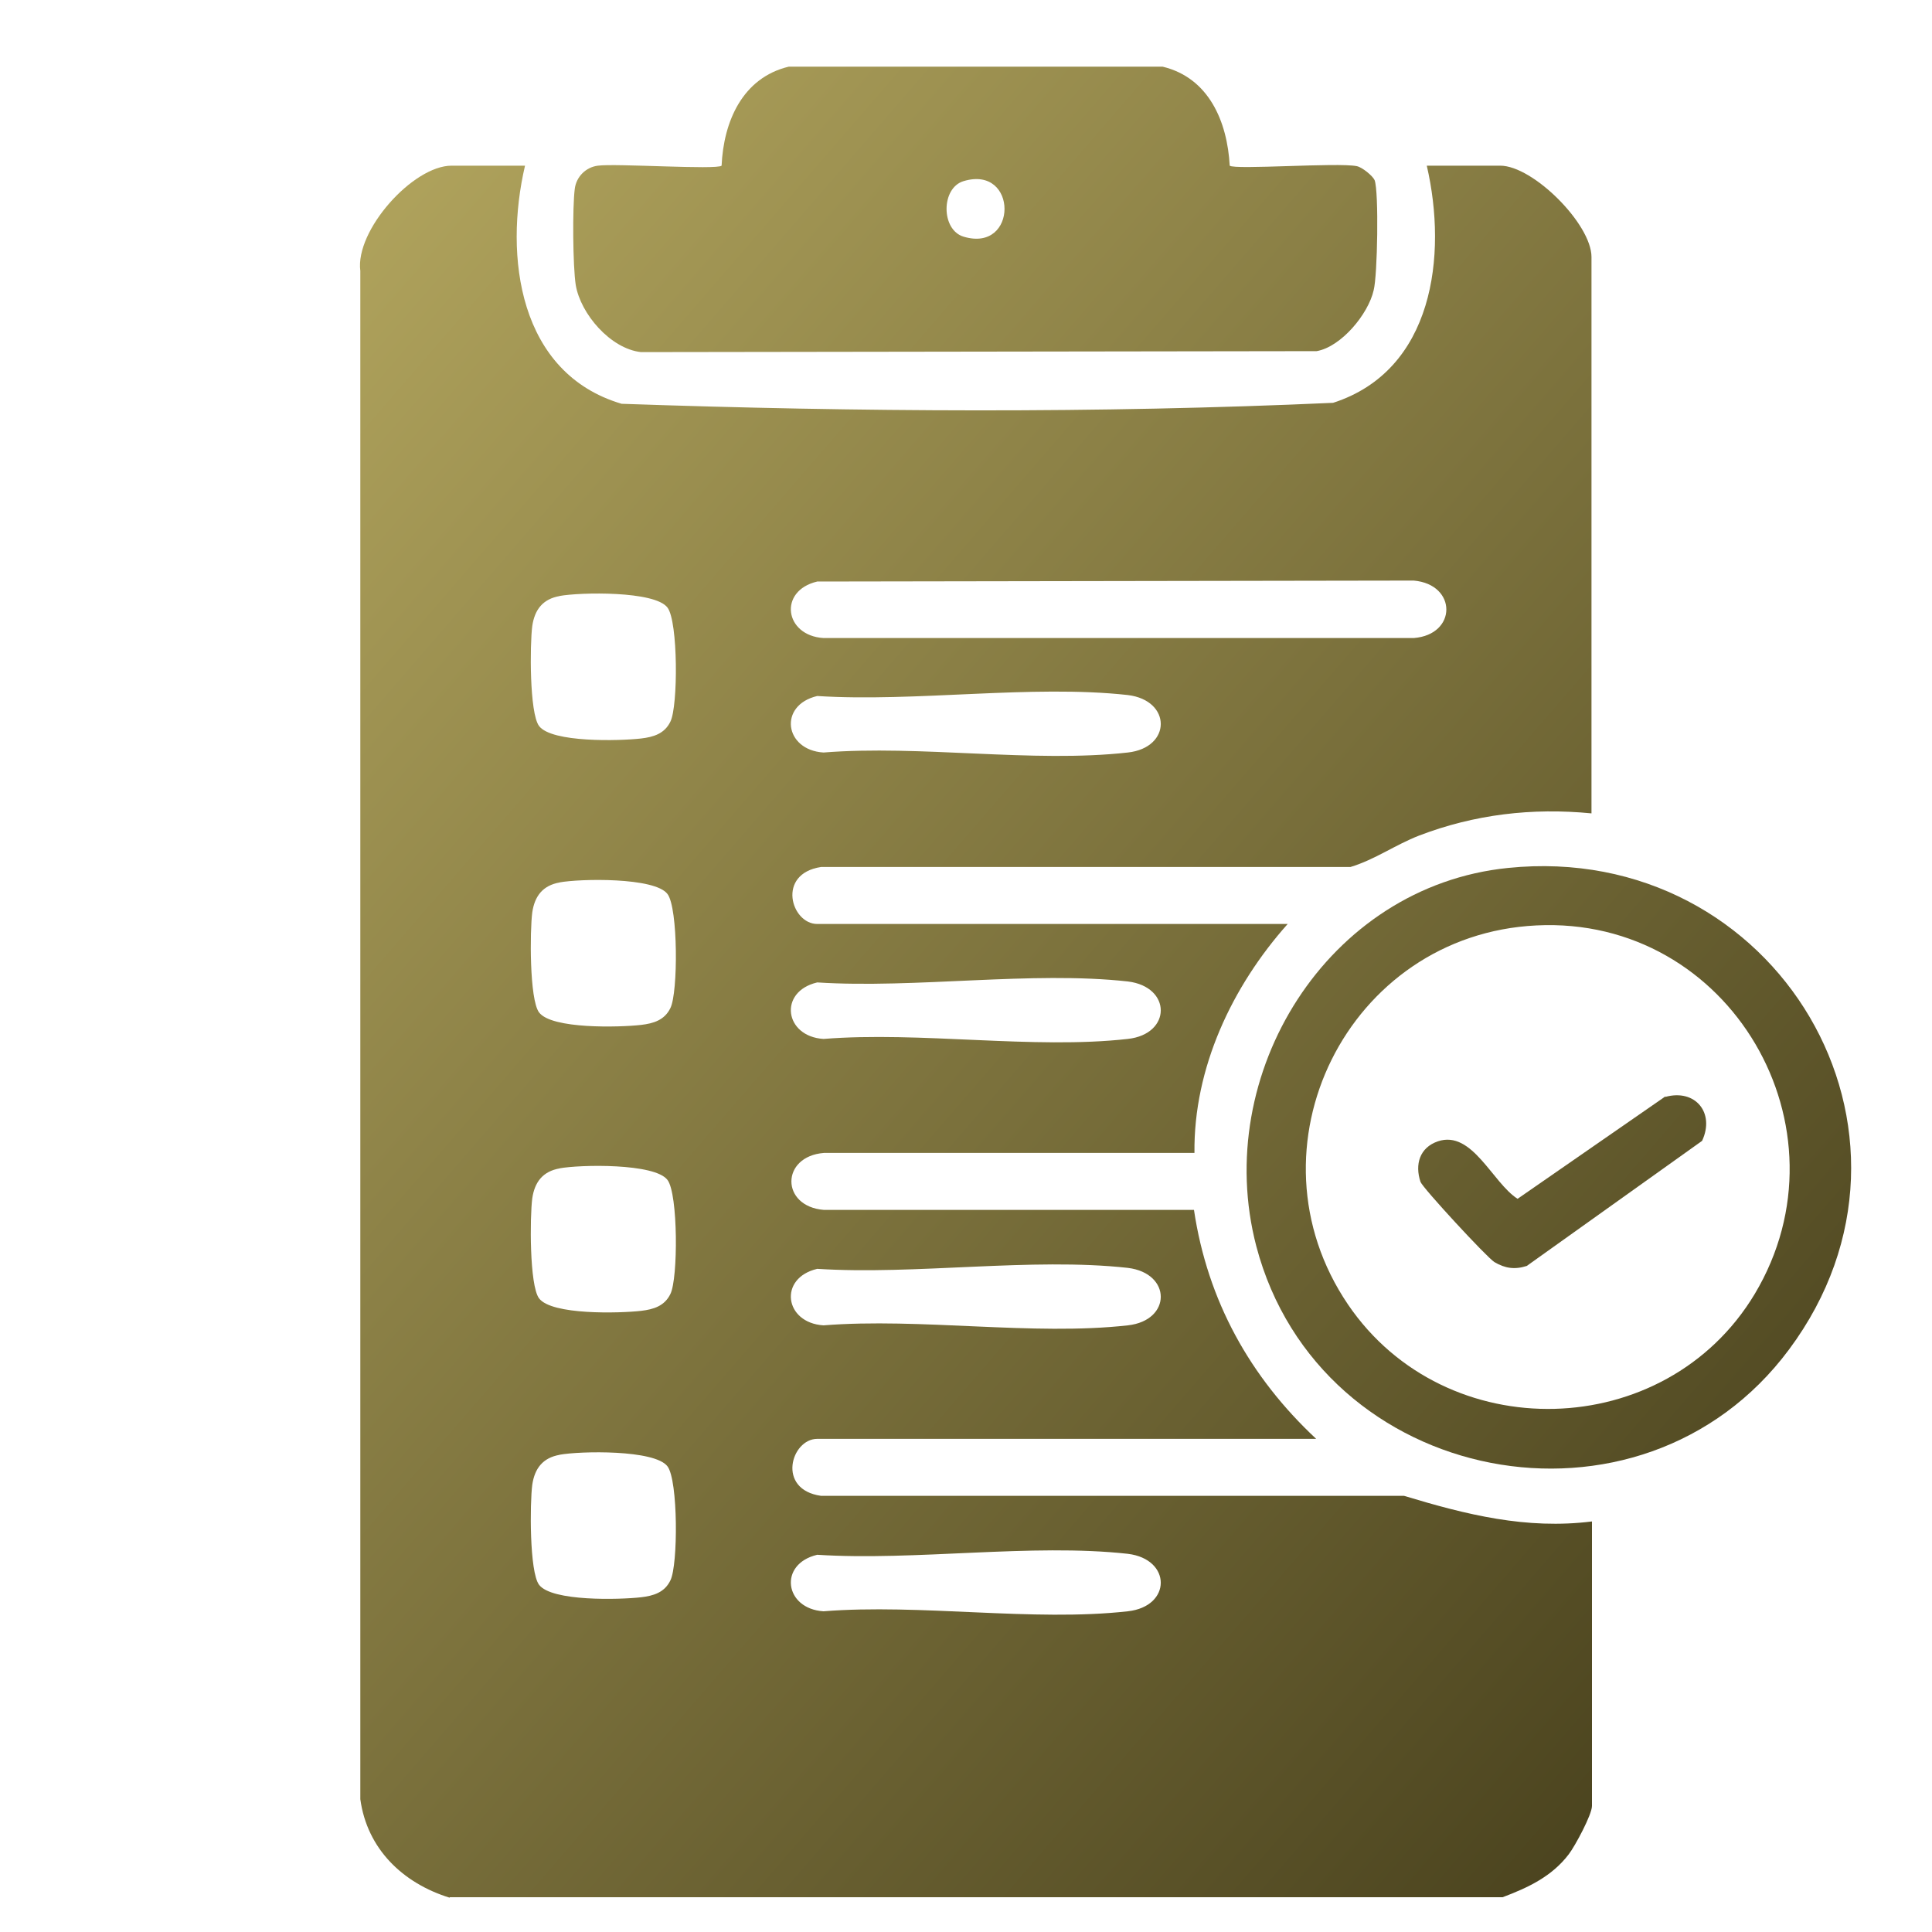
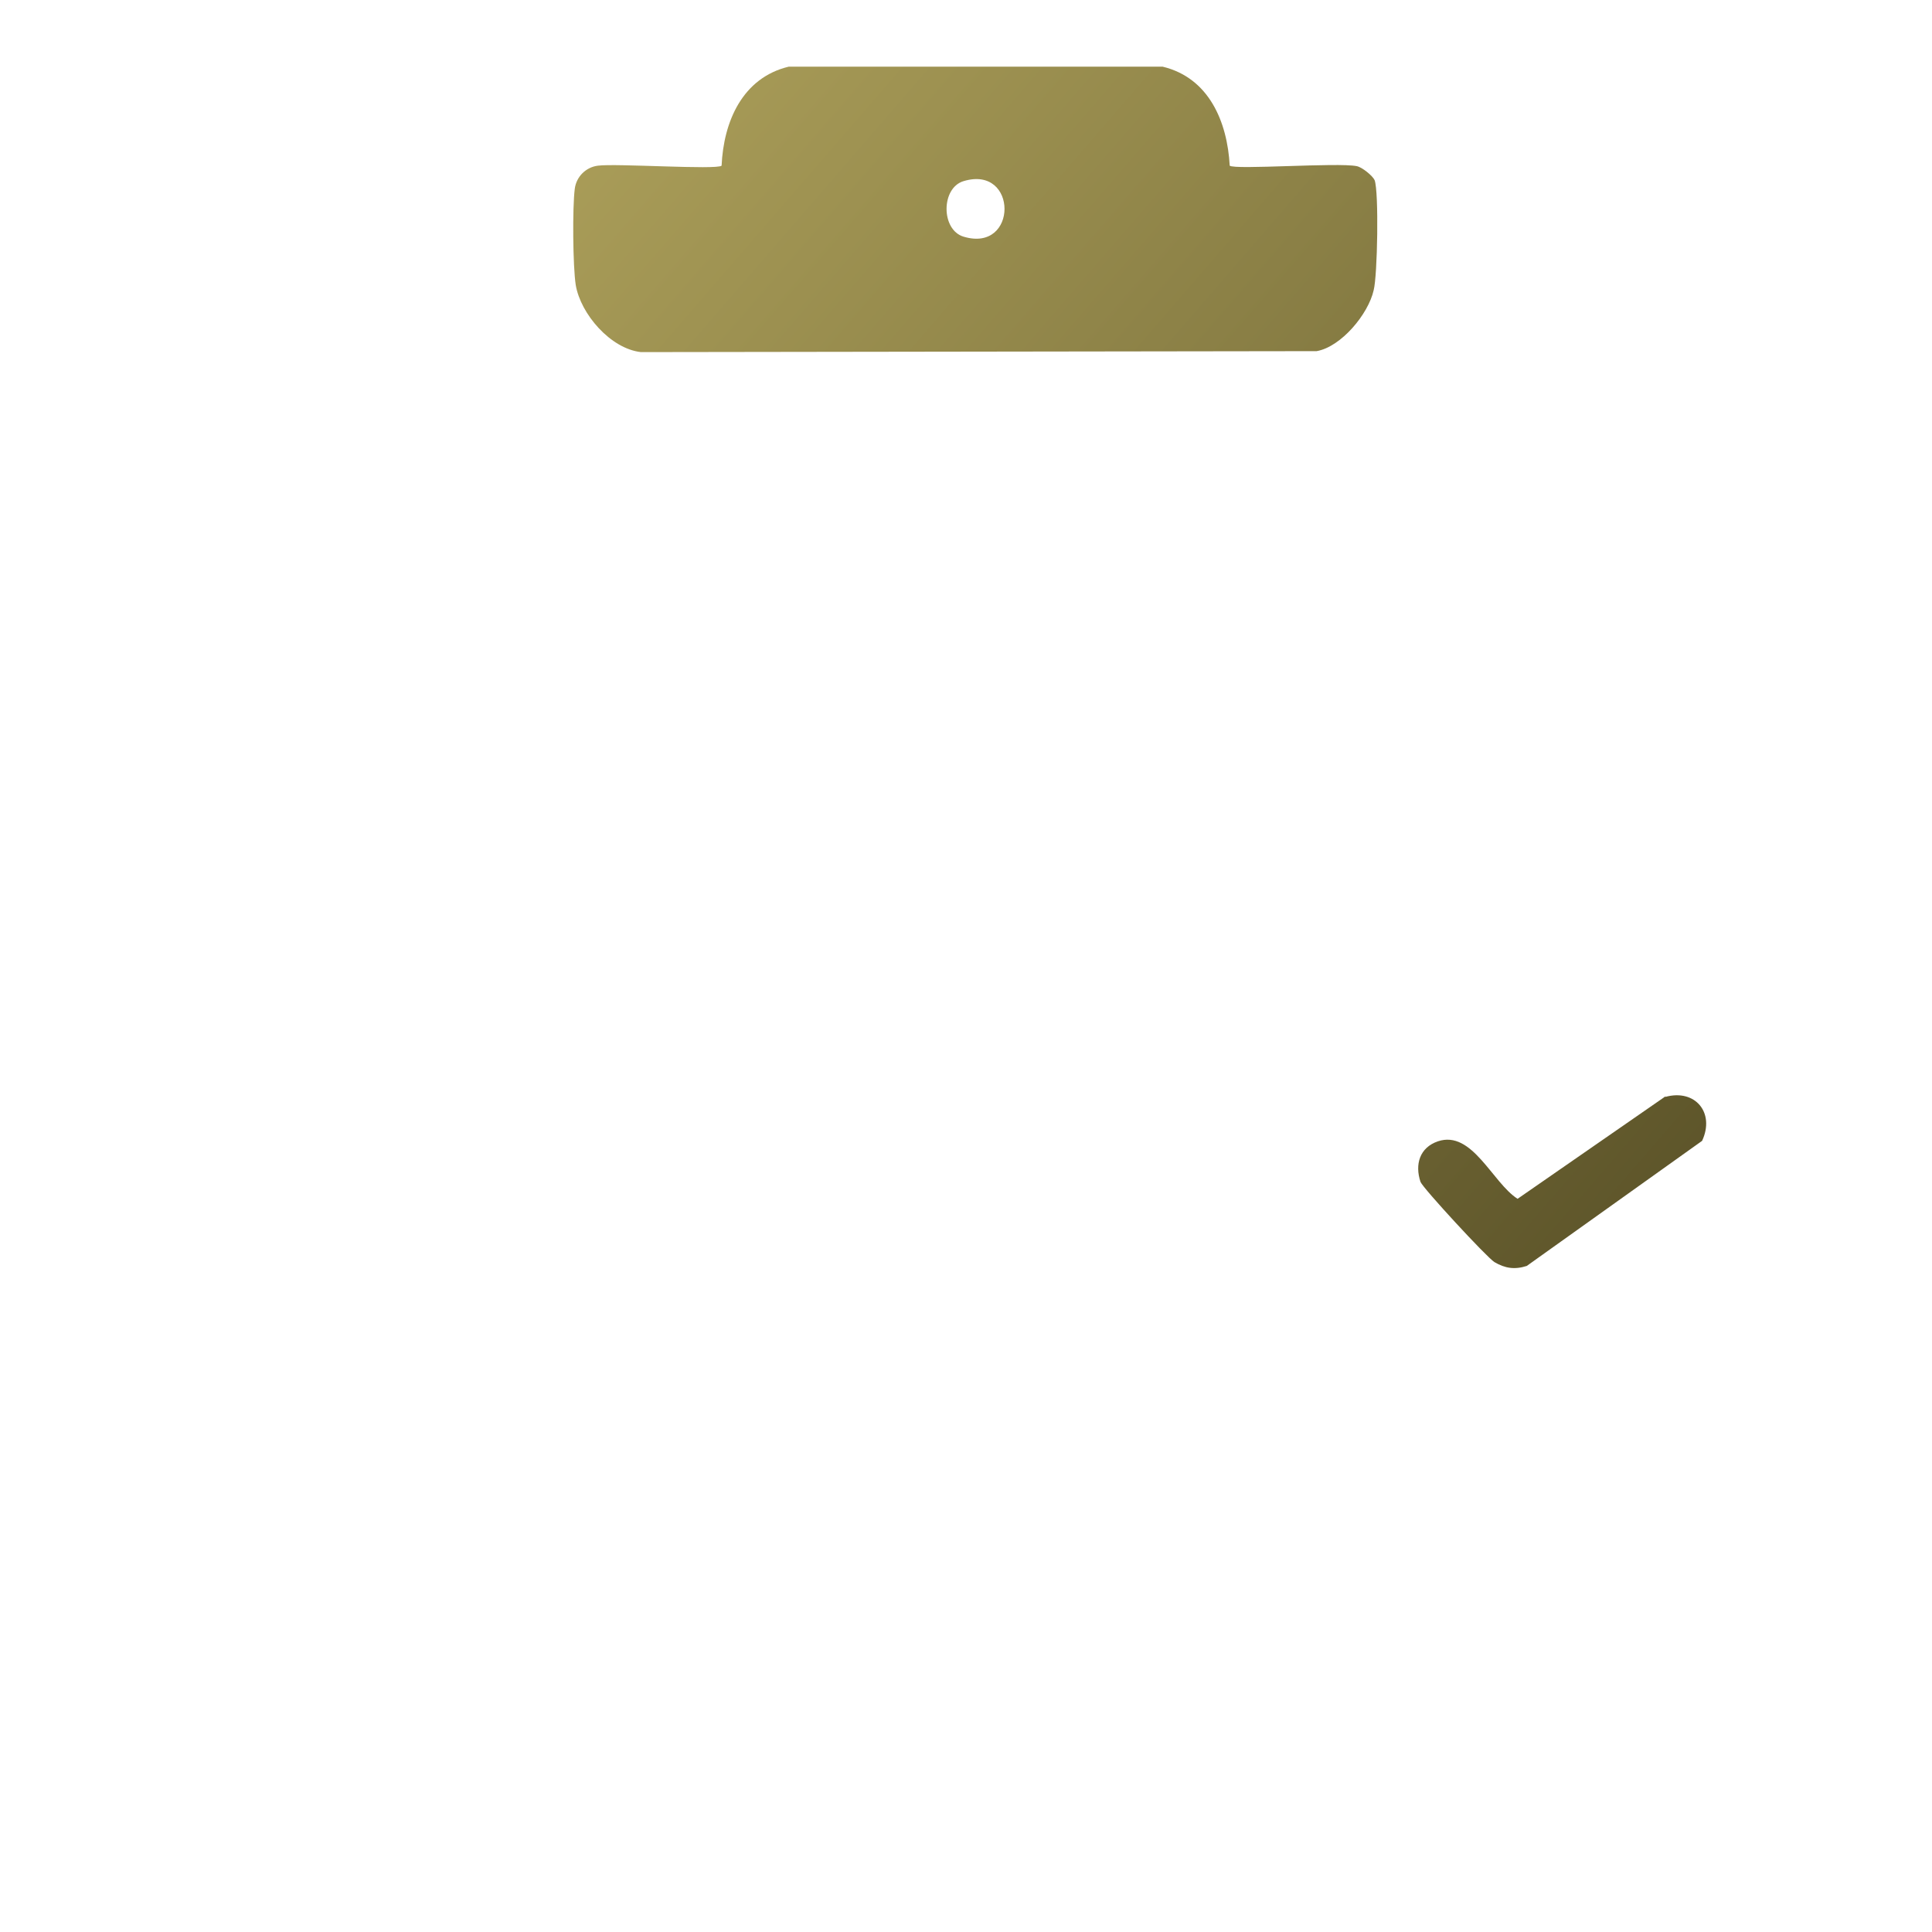
<svg xmlns="http://www.w3.org/2000/svg" xmlns:xlink="http://www.w3.org/1999/xlink" id="Layer_1" data-name="Layer 1" viewBox="0 0 40 40">
  <defs>
    <style>
      .cls-1 {
        fill: url(#linear-gradient-2);
      }

      .cls-2 {
        fill: url(#linear-gradient-4);
      }

      .cls-3 {
        fill: url(#linear-gradient-3);
      }

      .cls-4 {
        fill: url(#linear-gradient);
      }
    </style>
    <linearGradient id="linear-gradient" x1="3.95" y1="7.31" x2="37.87" y2="36.65" gradientUnits="userSpaceOnUse">
      <stop offset="0" stop-color="#b1a45d" />
      <stop offset="1" stop-color="#453e1b" />
    </linearGradient>
    <linearGradient id="linear-gradient-2" x1="12.03" y1="-2.02" x2="45.94" y2="27.33" xlink:href="#linear-gradient" />
    <linearGradient id="linear-gradient-3" x1="7.63" y1="3.06" x2="41.54" y2="32.4" xlink:href="#linear-gradient" />
    <linearGradient id="linear-gradient-4" x1="7.91" y1="2.73" x2="41.82" y2="32.08" xlink:href="#linear-gradient" />
  </defs>
-   <path class="cls-4" d="M9.31,39.29c-.97-.3-1.71-1.01-1.85-2.04V5.61c-.11-.84,1.09-2.18,1.89-2.18h1.52c-.44,1.88-.13,4.3,2,4.93,4.89.17,9.85.2,14.73-.02,2.08-.67,2.37-3.05,1.94-4.91h1.52c.68,0,1.89,1.21,1.89,1.89v11.52c-1.23-.12-2.42.02-3.57.46-.49.19-.92.5-1.42.65h-10.96c-.93.14-.62,1.18-.08,1.18h9.74c-1.15,1.29-1.95,2.98-1.93,4.74h-7.67c-.9.07-.9,1.11,0,1.18h7.66c.28,1.88,1.16,3.46,2.53,4.74h-10.33c-.54,0-.85,1.05.08,1.18h12.07c1.29.39,2.53.7,3.89.53v5.89c0,.18-.35.83-.48,1-.35.46-.84.69-1.37.89H9.31ZM16.92,12.04c-.81.19-.68,1.12.13,1.17h12.22c.9-.07.9-1.11,0-1.19l-12.35.02ZM11.59,12.34c-.35.06-.52.28-.57.62-.05.38-.06,1.8.14,2.07.26.35,1.67.31,2.11.26.26-.03.49-.1.61-.35.16-.32.16-2.07-.06-2.36-.26-.35-1.81-.32-2.24-.24ZM16.92,14.41c-.81.19-.68,1.12.13,1.17,2-.16,4.34.22,6.3,0,.91-.1.91-1.08,0-1.19-1.99-.22-4.4.15-6.43.02ZM11.59,18.27c-.35.06-.52.28-.57.62-.05.38-.06,1.8.14,2.07.26.35,1.67.31,2.11.26.26-.03.49-.1.61-.35.16-.32.16-2.07-.06-2.36-.26-.35-1.81-.32-2.24-.24ZM16.92,20.34c-.81.19-.68,1.12.13,1.17,2-.16,4.34.22,6.3,0,.91-.1.91-1.08,0-1.19-1.99-.22-4.4.15-6.43.02ZM11.59,24.19c-.35.06-.52.28-.57.62-.05.38-.06,1.8.14,2.07.26.35,1.67.31,2.11.26.26-.03.49-.1.61-.35.16-.32.16-2.07-.06-2.36-.26-.35-1.81-.32-2.24-.24ZM16.92,26.27c-.81.19-.68,1.12.13,1.17,2-.16,4.34.22,6.3,0,.91-.1.91-1.08,0-1.19-1.99-.22-4.4.15-6.43.02ZM11.59,30.12c-.35.06-.52.28-.57.62-.05.38-.06,1.8.14,2.07.26.35,1.67.31,2.11.26.26-.03.49-.1.61-.35.16-.32.16-2.07-.06-2.36-.26-.35-1.81-.32-2.24-.24ZM16.92,32.19c-.81.19-.68,1.12.13,1.17,2-.16,4.34.22,6.3,0,.91-.1.91-1.08,0-1.19-1.99-.22-4.4.15-6.43.02Z" />
  <path class="cls-1" d="M28.46,3.73c-.04-.09-.26-.27-.37-.29-.39-.08-2.53.08-2.63-.01-.05-.91-.43-1.82-1.39-2.05h-7.74c-.96.23-1.35,1.14-1.39,2.05-.1.09-2.19-.05-2.56,0-.25.03-.45.23-.48.48-.05.38-.04,1.61.02,1.99.1.6.72,1.32,1.35,1.39l13.99-.02c.51-.09,1.07-.77,1.18-1.26.08-.3.11-2.04.02-2.28ZM19.95,4.9c-.47-.14-.47-1.01,0-1.15,1.13-.34,1.13,1.49,0,1.15Z" />
-   <path class="cls-3" d="M31.22,17.97c5.56-.57,9.16,5.48,5.82,9.97-3.07,4.13-9.72,2.84-11.03-2.14-.93-3.56,1.47-7.45,5.21-7.83ZM31.81,19.16c-3.91.19-6.1,4.61-3.9,7.85,2.02,2.97,6.57,2.86,8.42-.22,2.05-3.43-.51-7.83-4.52-7.63Z" />
  <path class="cls-2" d="M34.48,22.71c.62-.17,1.03.33.76.91l-3.63,2.59c-.25.08-.45.05-.67-.08-.16-.1-1.48-1.53-1.53-1.66-.12-.36-.02-.71.36-.84.71-.24,1.13.86,1.65,1.19l3.06-2.12Z" />
</svg>